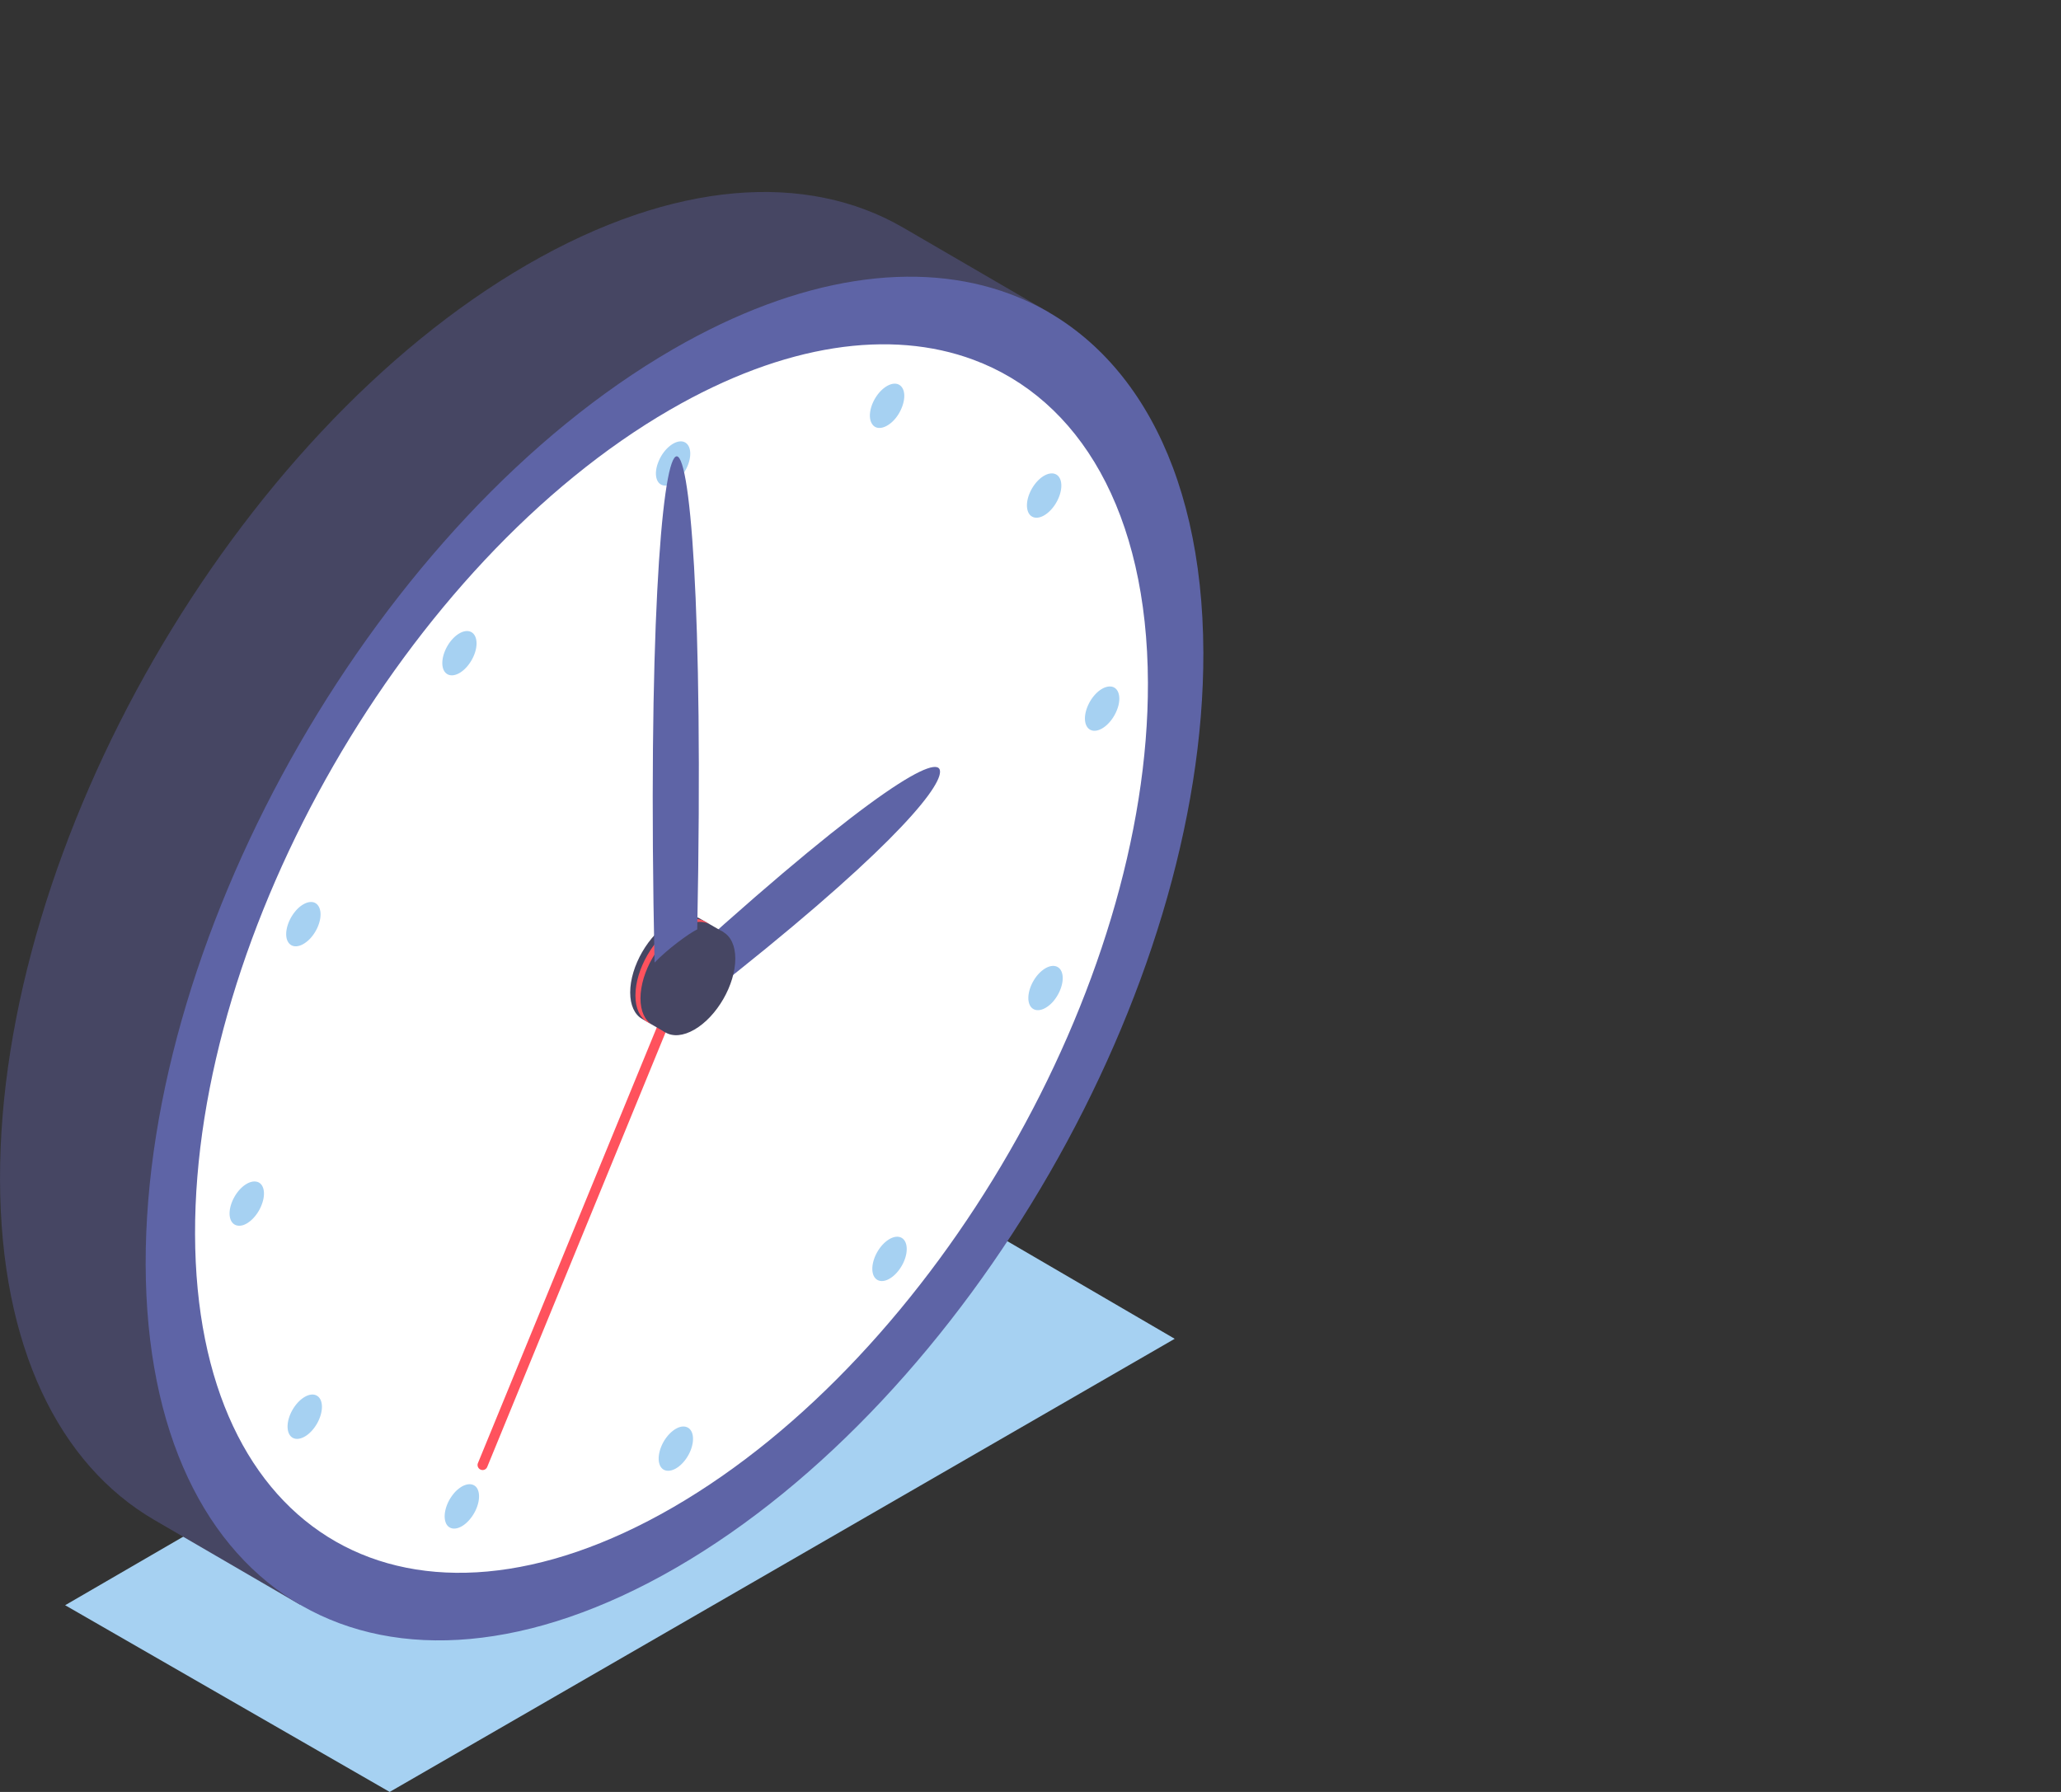
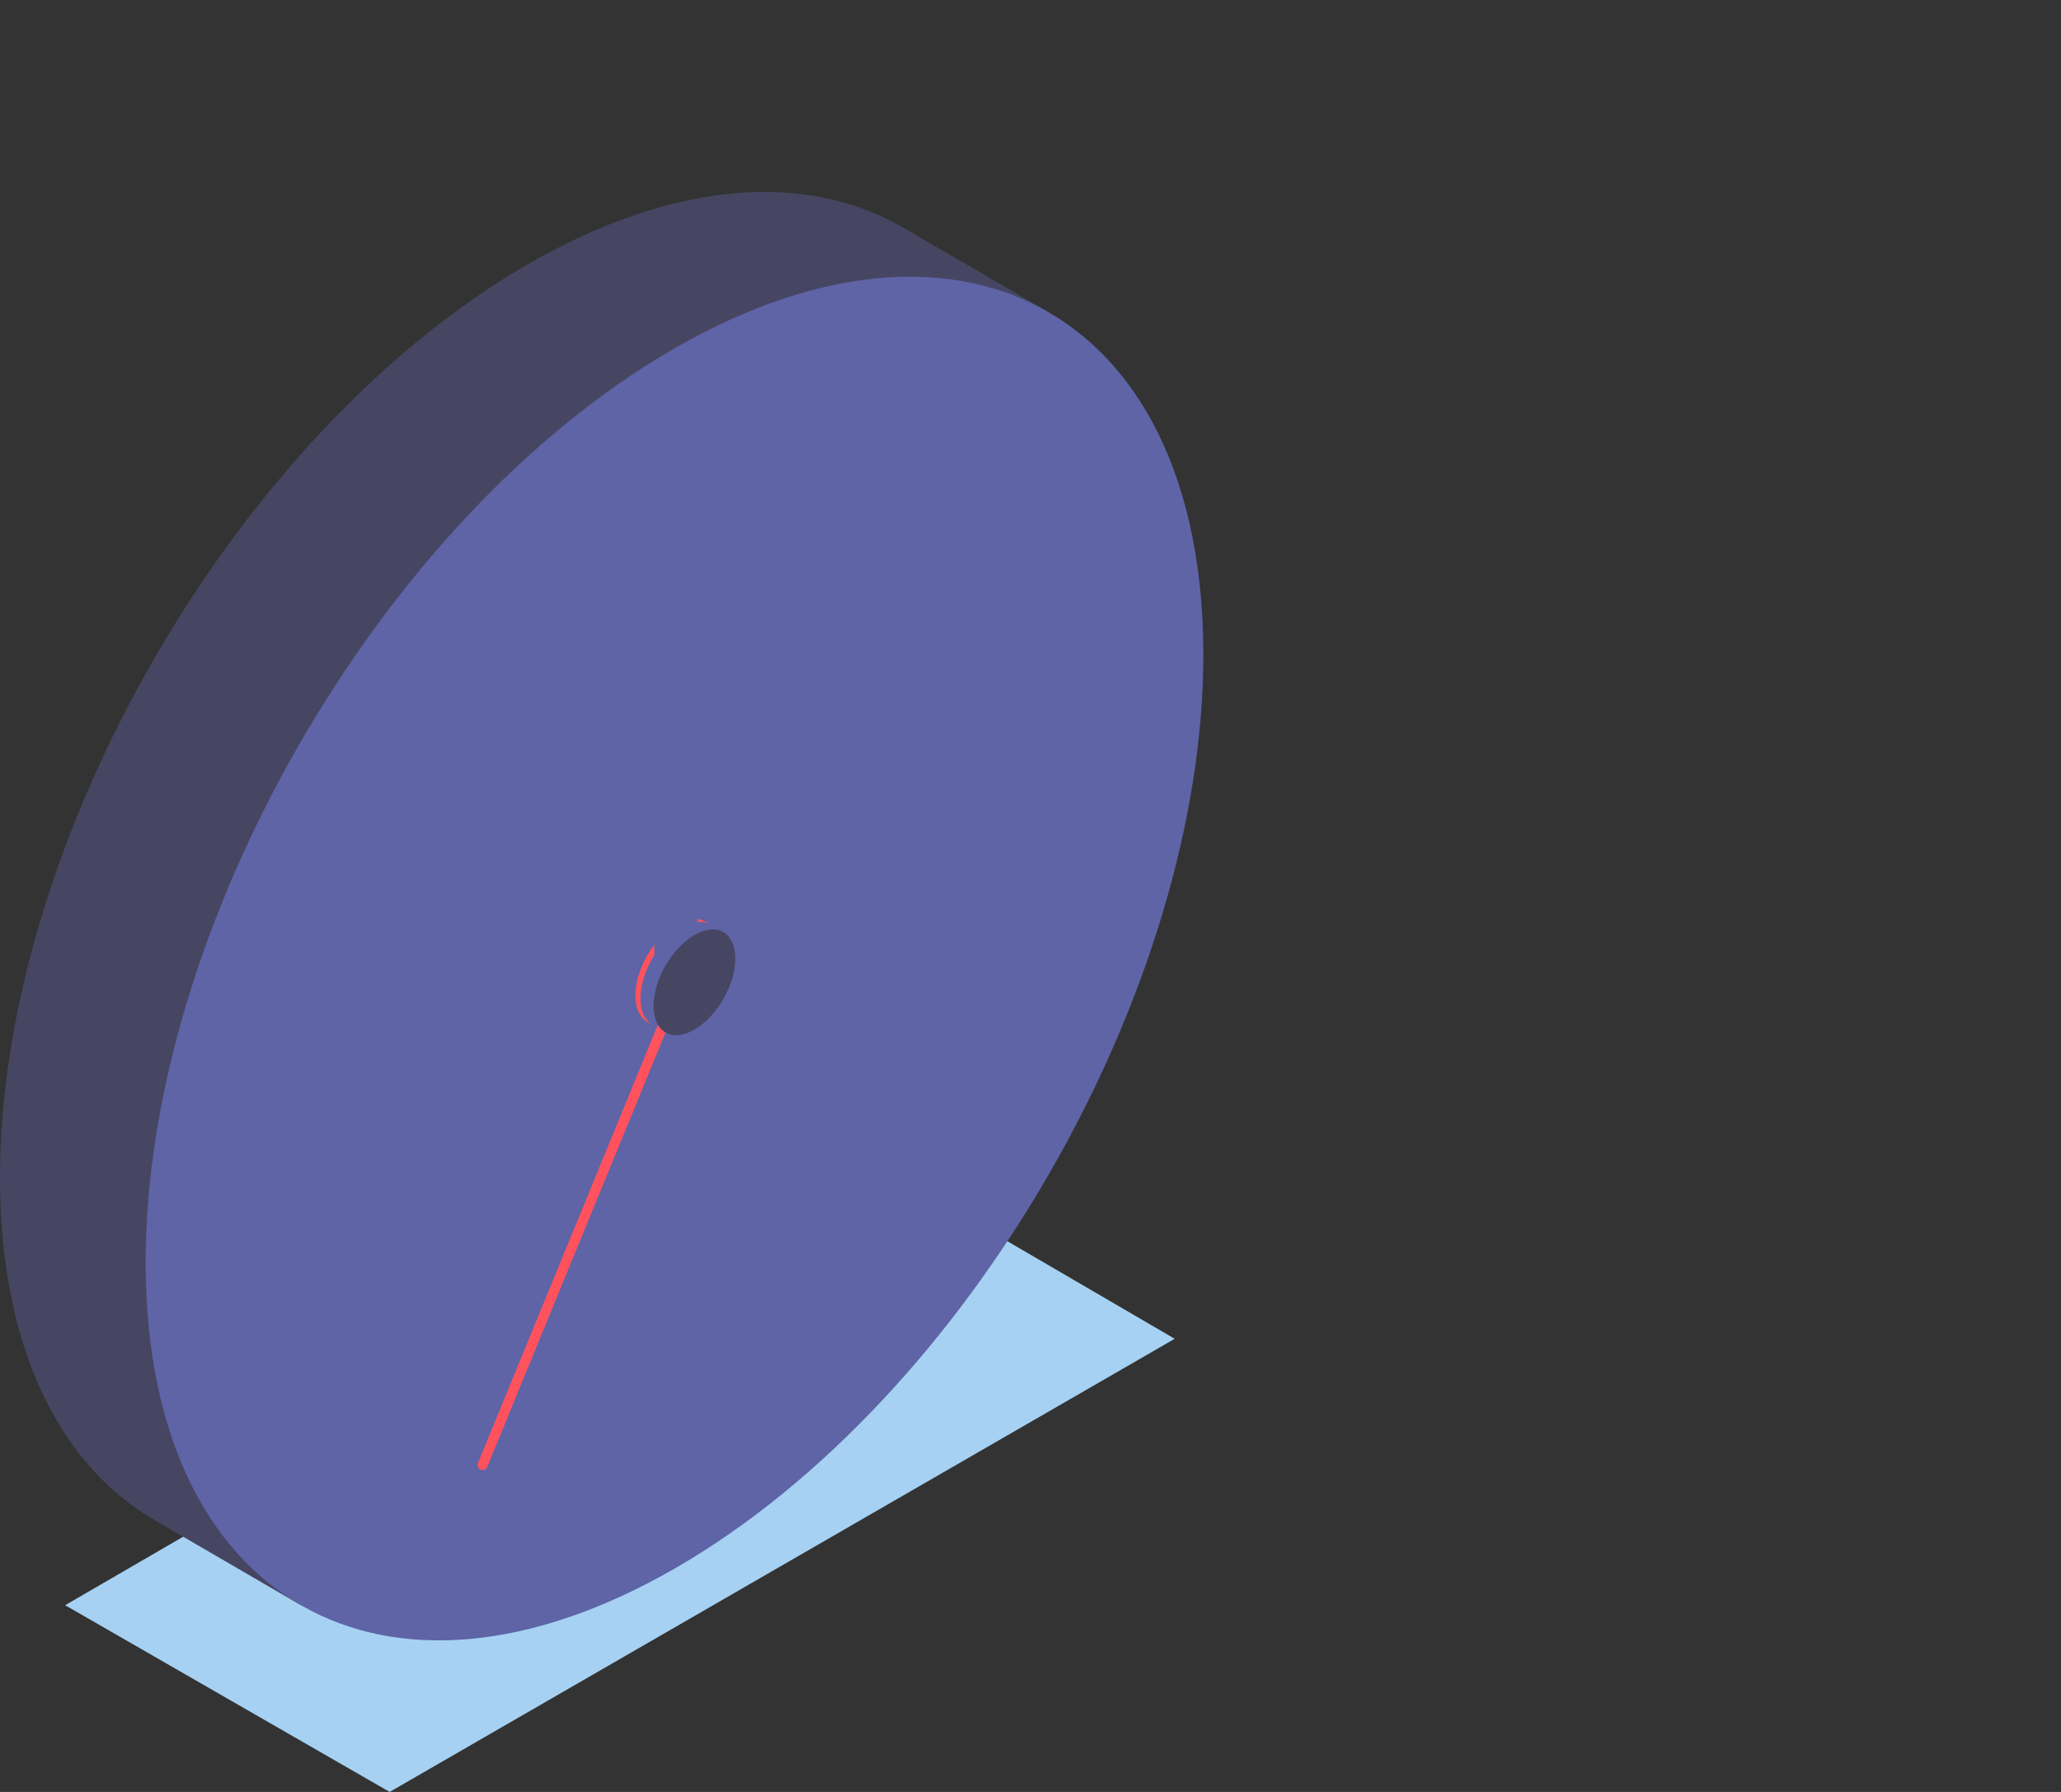
<svg xmlns="http://www.w3.org/2000/svg" width="161" height="140" fill="none">
  <rect width="100%" height="100%" fill="#333333" stroke="none" />
  <g clip-path="url(#clip0_730_1745)">
    <path d="M5.088 125.413L30.44 140l61.325-35.403L66.42 89.815 5.088 125.413z" fill="#A6D1F2" />
    <path d="M70.573 17.795c-7.51-4.376-17.913-3.76-29.393 2.884C18.36 33.89-.072 65.897.002 92.186c.037 13.055 4.634 22.244 12.05 26.563l11.377 6.618L81.95 24.413l-11.376-6.618z" fill="#464663" />
    <path d="M52.555 27.297c9.98-5.777 19.147-6.997 26.308-4.34 9.207 3.415 15.097 13.239 15.14 28.026.074 26.279-18.364 58.292-41.179 71.496-22.82 13.208-41.37 2.603-41.445-23.676-.074-26.288 18.355-58.298 41.176-71.506z" fill="#5E64A6" />
-     <path d="M52.335 32.015c8.992-5.203 17.25-6.303 23.7-3.91 8.293 3.077 13.6 11.927 13.638 25.248.067 23.675-16.544 52.515-37.096 64.41-20.56 11.898-37.272 2.343-37.34-21.332-.066-23.68 16.538-52.518 37.098-64.416z" fill="#fff" />
-     <path d="M86.767 53.637c.636.05.865.872.492 1.819-.25.646-.7 1.189-1.166 1.457-.227.13-.457.197-.668.178-.637-.063-.865-.872-.493-1.832.249-.642.694-1.176 1.156-1.442.23-.131.464-.199.679-.18zm-5.211-16.464c.748-.432 1.35-.088 1.353.76.001.862-.596 1.9-1.344 2.333-.736.426-1.339.082-1.342-.779-.002-.848.597-1.886 1.333-2.314zm.11 38.477c.464-.268.916-.25 1.168.096.376.527.152 1.598-.48 2.395a2.45 2.45 0 01-.671.597c-.464.268-.916.25-1.168-.095-.376-.527-.152-1.598.48-2.397.214-.263.444-.463.671-.596zM69.478 96.81c.748-.432 1.35-.088 1.353.772.003.849-.596 1.889-1.344 2.321-.737.426-1.34.082-1.343-.767-.001-.86.598-1.898 1.334-2.326zm-.17-63.563c-.468.272-.923.258-1.168-.102-.376-.527-.164-1.59.48-2.395.212-.26.44-.458.667-.589.466-.27.918-.254 1.17.1.376.514.152 1.599-.48 2.396-.21.26-.44.46-.67.59zm-16.065 1.239c.647.057.865.872.505 1.825-.249.641-.694 1.176-1.156 1.442-.23.133-.464.2-.679.182-.646-.044-.865-.872-.492-1.819.242-.641.695-1.18 1.16-1.449.226-.13.454-.197.662-.181zm.216 76.969c.646.058.865.872.504 1.826-.248.641-.694 1.176-1.156 1.442-.23.132-.463.2-.678.182-.647-.045-.865-.873-.495-1.833.242-.631.694-1.172 1.158-1.44.228-.133.459-.199.667-.177zm-17.388 4.691c.464-.268.921-.253 1.173.092.364.534.153 1.598-.492 2.402-.21.265-.442.468-.672.601-.462.268-.914.252-1.166-.1-.364-.535-.153-1.599.492-2.403a2.42 2.42 0 01.665-.592zM23.692 70.657c.463-.268.919-.256 1.164.104.376.528.162 1.591-.48 2.397a2.48 2.48 0 01-.667.589c-.466.27-.918.254-1.17-.1-.376-.514-.152-1.599.493-2.403.206-.26.434-.456.66-.587zm.115 38.479c.736-.426 1.339-.082 1.342.767.002.862-.596 1.9-1.332 2.327-.748.433-1.35.089-1.352-.773-.003-.849.594-1.887 1.342-2.321zm-3.86-16.825c.646.044.865.872.492 1.819-.242.641-.695 1.186-1.16 1.456-.224.13-.454.196-.663.174-.646-.057-.876-.865-.504-1.825.249-.642.694-1.176 1.156-1.442.23-.134.464-.202.679-.182zM35.895 52.58c-.736.425-1.339.081-1.342-.767-.002-.862.596-1.9 1.332-2.328.736-.426 1.339-.081 1.342.779.002.85-.596 1.89-1.332 2.316z" fill="#A6D1F2" />
    <path d="M54.488 73.548a.395.395 0 00-.511.214L37.335 114.31a.394.394 0 00.455.531.39.39 0 00.27-.231L54.7 74.063a.396.396 0 00-.213-.515z" fill="#FF525D" />
    <path d="M54.057 74.453l1.056 3.422C68.876 67.108 73.395 61.8 73.433 60.31c.04-1.574-5.166 1.306-19.376 14.143z" fill="#5E64A6" />
-     <path d="M54.701 71.78c-.579-.348-1.386-.305-2.278.212-1.763 1.022-3.194 3.504-3.194 5.545 0 1.01.35 1.72.914 2.061l1.825 1.055 4.558-7.818L54.7 71.78z" fill="#464663" />
    <path d="M55.111 72.018c-.579-.348-1.386-.305-2.28.212-1.763 1.021-3.193 3.504-3.193 5.544 0 1.01.348 1.72.914 2.062l.394.227c-.565-.34-.914-1.052-.914-2.06 0-2.04 1.43-4.524 3.194-5.544.892-.516 1.699-.56 2.278-.212l-.393-.229z" fill="#FF525D" />
    <path d="M51.053 78.594c0 2.04 1.43 2.869 3.193 1.847 1.764-1.021 3.194-3.503 3.194-5.544 0-2.041-1.43-2.869-3.194-1.848-1.763 1.02-3.193 3.504-3.193 5.545z" fill="#464663" />
    <path d="M54.467 72.61c1.007-51.181-4.41-48.165-3.336 2.6.97-1.024 2.674-2.281 3.336-2.6z" fill="#5E64A6" />
  </g>
  <defs>
    <clipPath id="clip0_730_1745">
      <path fill="#fff" transform="translate(.002)" d="M0 0h160v140H0z" />
    </clipPath>
  </defs>
</svg>